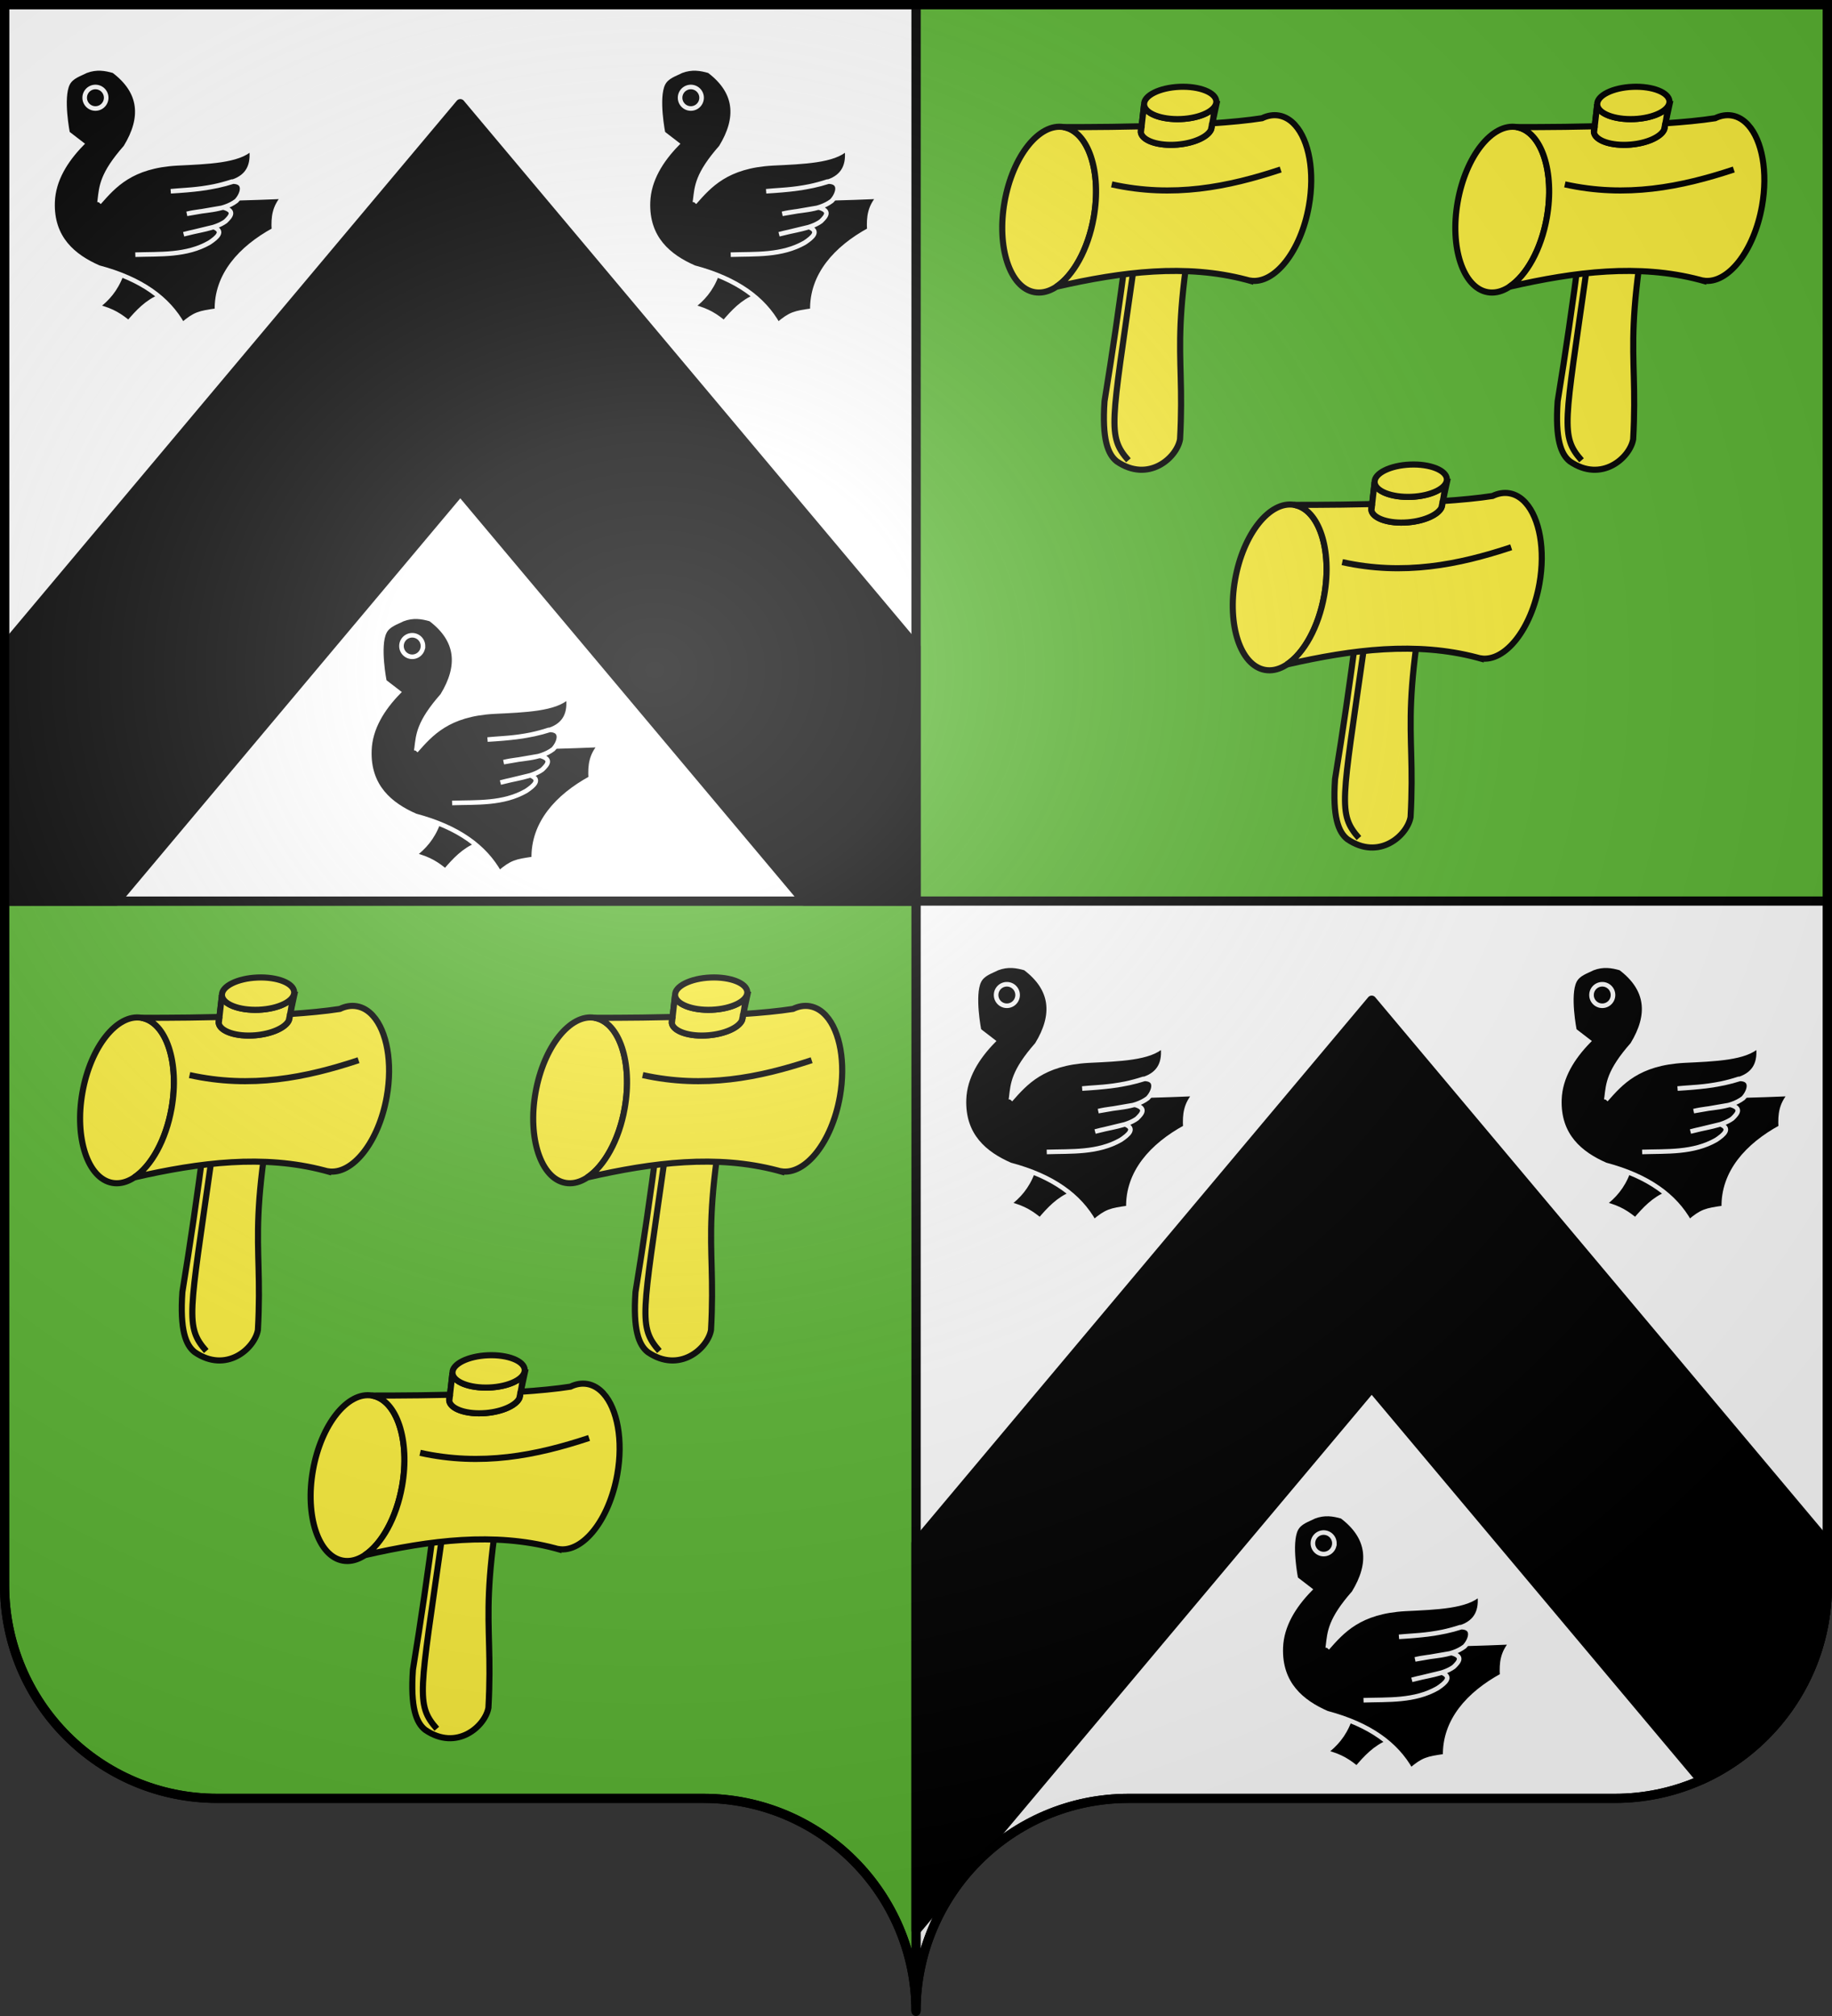
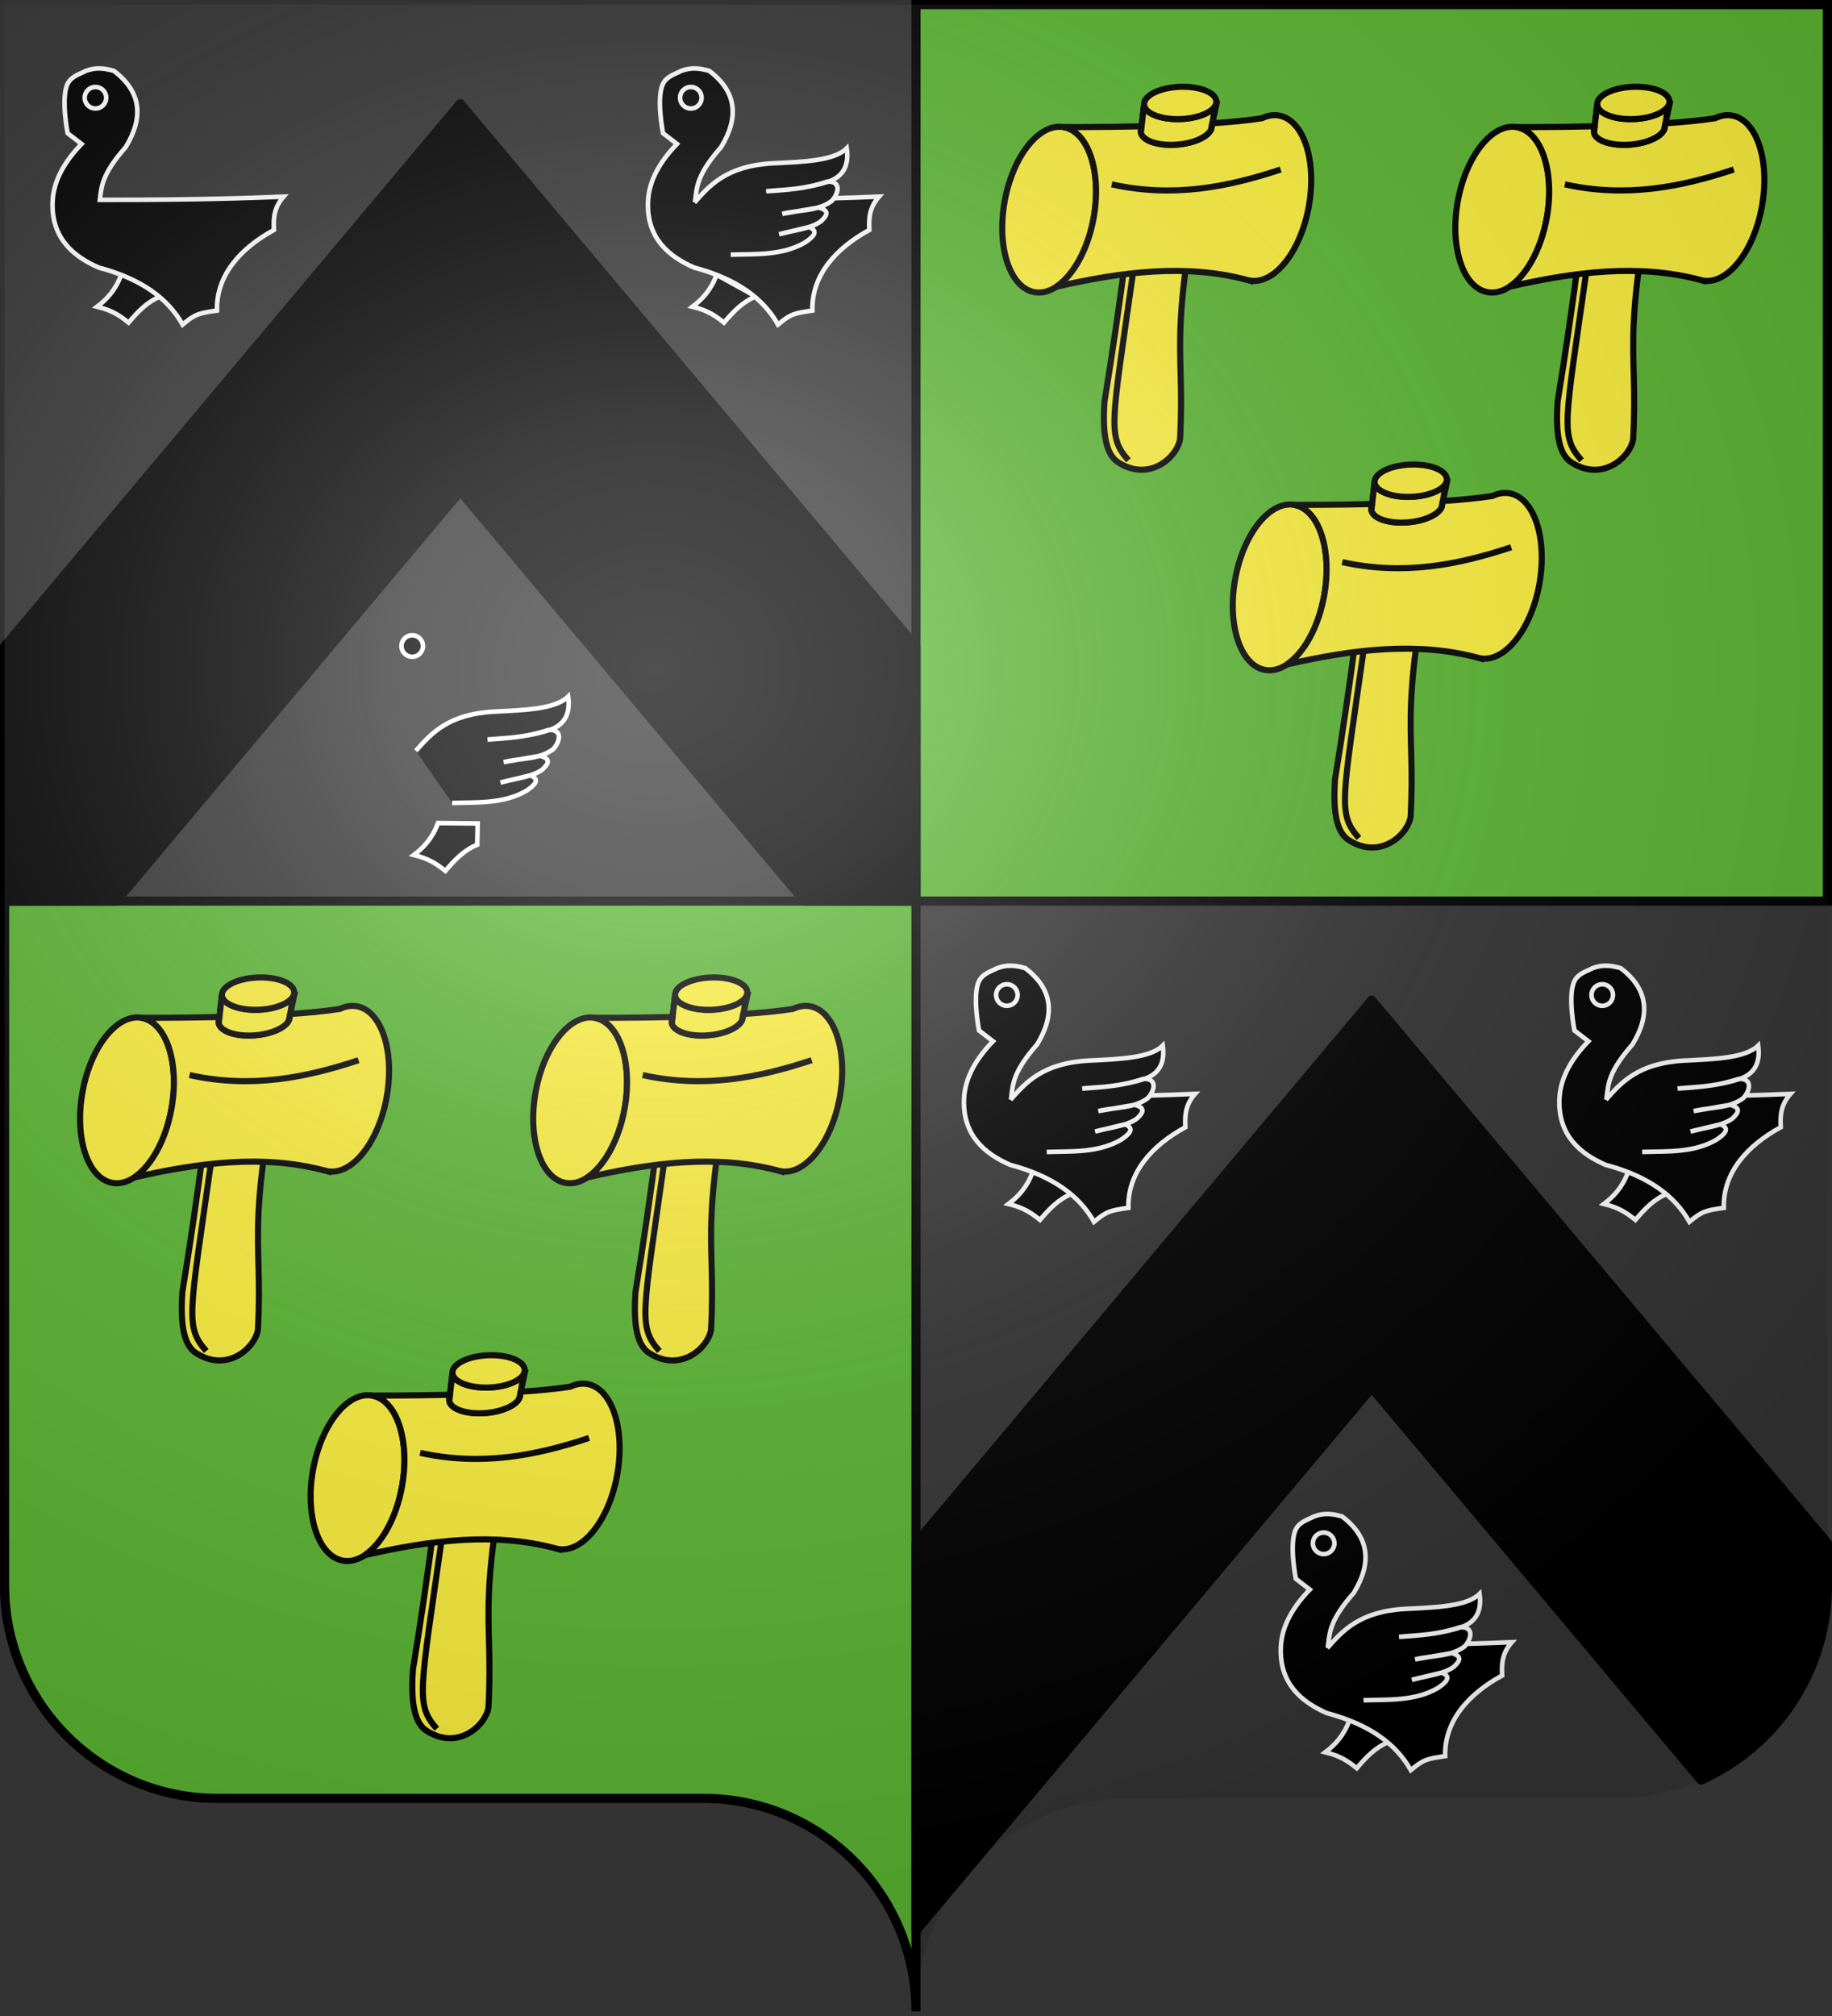
<svg xmlns="http://www.w3.org/2000/svg" xmlns:xlink="http://www.w3.org/1999/xlink" width="600" height="660" version="1.0">
  <rect width="100%" height="100%" fill="#333333" stroke="none" />
  <desc>Flag of Canton of Valais (Wallis)</desc>
  <defs>
    <radialGradient xlink:href="#a" id="f" cx="285.186" cy="200.448" r="300" fx="285.186" fy="200.448" gradientTransform="matrix(1.551 0 0 1.35 -227.894 -51.264)" gradientUnits="userSpaceOnUse" />
    <linearGradient id="a">
      <stop offset="0" style="stop-color:white;stop-opacity:.314" />
      <stop offset=".19" style="stop-color:white;stop-opacity:.251" />
      <stop offset=".6" style="stop-color:#6b6b6b;stop-opacity:.125" />
      <stop offset="1" style="stop-color:black;stop-opacity:.125" />
    </linearGradient>
  </defs>
  <g style="opacity:1;display:inline">
    <path d="M300 1.5V295h298.5V1.5z" style="opacity:1;fill:#5ab532;fill-opacity:1;fill-rule:nonzero;stroke:#000;stroke-width:3;stroke-linecap:butt;stroke-linejoin:miter;marker:none;marker-start:none;marker-mid:none;marker-end:none;stroke-miterlimit:4;stroke-dasharray:none;stroke-dashoffset:0;stroke-opacity:1;visibility:visible;display:inline;overflow:visible" />
-     <path d="M300 295v363.5c0-38.504 31.21-69.75 69.656-69.75h159.188c38.447 0 69.656-31.246 69.656-69.75V295z" style="opacity:1;fill:#fff;fill-opacity:1;fill-rule:nonzero;stroke:#000;stroke-width:3;stroke-linecap:butt;stroke-linejoin:miter;marker:none;marker-start:none;marker-mid:none;marker-end:none;stroke-miterlimit:4;stroke-dasharray:none;stroke-dashoffset:0;stroke-opacity:1;visibility:visible;display:inline;overflow:visible" />
    <path d="M1.5 295v224c0 38.504 31.21 69.75 69.656 69.75h159.188c38.447 0 69.656 31.246 69.656 69.75V295z" style="opacity:1;fill:#5ab532;fill-opacity:1;fill-rule:nonzero;stroke:#000;stroke-width:3;stroke-linecap:butt;stroke-linejoin:miter;marker:none;marker-start:none;marker-mid:none;marker-end:none;stroke-miterlimit:4;stroke-dasharray:none;stroke-dashoffset:0;stroke-opacity:1;visibility:visible;display:inline;overflow:visible" />
-     <path d="M1.5 1.5V295H300V1.5z" style="opacity:1;fill:#fff;fill-opacity:1;fill-rule:nonzero;stroke:#000;stroke-width:3;stroke-linecap:butt;stroke-linejoin:miter;marker:none;marker-start:none;marker-mid:none;marker-end:none;stroke-miterlimit:4;stroke-dasharray:none;stroke-dashoffset:0;stroke-opacity:1;visibility:visible;display:inline;overflow:visible" />
    <path d="M150.75 33.938 97.469 97.375 1.5 211.656V295h36.563L150.75 160.813 263.438 295H300v-83.344L204.031 97.375z" style="opacity:1;fill:#000;fill-opacity:1;fill-rule:nonzero;stroke:#000;stroke-width:3;stroke-linecap:butt;stroke-linejoin:round;marker:none;marker-start:none;marker-mid:none;marker-end:none;stroke-miterlimit:4;stroke-dasharray:none;stroke-dashoffset:0;stroke-opacity:1;visibility:visible;display:inline;overflow:visible" />
    <path d="m449.25 327.438-53.281 63.437L300 505.156v126.875l149.25-177.718L557.125 582.75C581.488 571.883 598.5 547.417 598.5 519v-13.844l-95.969-114.281z" style="opacity:1;fill:#000;fill-opacity:1;fill-rule:nonzero;stroke:#000;stroke-width:3;stroke-linecap:butt;stroke-linejoin:round;marker:none;marker-start:none;marker-mid:none;marker-end:none;stroke-miterlimit:4;stroke-dasharray:none;stroke-dashoffset:0;stroke-opacity:1;visibility:visible;display:inline;overflow:visible" />
  </g>
  <g style="display:inline">
    <g id="c" style="opacity:1;display:inline">
      <path d="M50.509 382.908c9.398 11.887 11.809 25.64 5.385 30.719-6.423 5.077-19.249-.445-28.645-12.333s-11.808-25.64-5.385-30.718c6.424-5.078 19.25.444 28.645 12.332z" style="fill:#fcef3c;fill-opacity:1;fill-rule:nonzero;stroke:#000;stroke-width:2;stroke-linecap:butt;stroke-linejoin:miter;marker:none;marker-start:none;marker-mid:none;marker-end:none;stroke-miterlimit:4;stroke-dasharray:none;stroke-dashoffset:0;stroke-opacity:1;visibility:visible;display:inline;overflow:visible" transform="rotate(48.388 551.215 569.49)" />
      <path d="m49.44 328.198-.105.118c1.338 2.308-.266 7.29-3.972 11.833-4.125 5.056-9.31 7.67-11.576 5.846 22.09 24.556 43.754 49.217 64.052 74.22 8.666 8.836 13.681 10.712 17.375 10.053 12.166-3.005 12.167-15.449 8.353-20.28-24.004-23.812-26.392-16.286-74.127-81.79z" style="fill:#fcef3c;fill-opacity:1;fill-rule:evenodd;stroke:#000;stroke-width:2;stroke-linecap:butt;stroke-linejoin:miter;stroke-miterlimit:4;stroke-dasharray:none;stroke-opacity:1" transform="rotate(48.388 551.215 569.49)" />
      <path d="M71.689 313.483c-2.253.01-4.253.618-5.858 1.886-1.471 1.163-2.469 2.786-3.035 4.734-2.578 4.005-6.01 8.69-9.794 13.567.259.084.488.2.703.363 2.29 1.73 1.023 7.328-2.836 12.49-3.858 5.16-8.851 7.939-11.142 6.209-.483-.366-.809-.9-.984-1.57-9.233 10.912-17.074 19.574-16.87 19.413 6.419-5.074 19.243.457 28.633 12.337 6.603 8.353 9.752 17.631 8.81 24.17 10.698-19.496 22.483-36.635 39.6-48.035.255-.15.988-.658 1.114-.738l-.024-.024c6.225-5.173 3.784-18.796-5.53-30.579-7.043-8.91-16.03-14.253-22.787-14.223z" style="fill:#fcef3c;fill-opacity:1;fill-rule:nonzero;stroke:#000;stroke-width:2;stroke-linecap:butt;stroke-linejoin:miter;marker:none;marker-start:none;marker-mid:none;marker-end:none;stroke-miterlimit:4;stroke-dasharray:none;stroke-dashoffset:0;stroke-opacity:1;visibility:visible;display:inline;overflow:visible" transform="rotate(48.388 551.215 569.49)" />
      <path d="M49.545 328.808c.898 2.47-.716 7.093-4.182 11.34-4.125 5.057-9.31 7.67-11.576 5.847q2.405 2.677 4.804 5.354c.053-.063.288.224.375.41l1.02 1.137c2.389 1.361 7.162-1.396 10.883-6.374 3.236-4.327 4.645-8.96 3.667-11.364l-.82-1.113c-.004-.004-.568-.57-.492-.668-1.138-1.547-2.46-2.96-3.679-4.57z" style="fill:#fcef3c;fill-opacity:1;fill-rule:evenodd;stroke:#000;stroke-width:2;stroke-linecap:butt;stroke-linejoin:miter;stroke-miterlimit:4;stroke-dasharray:none;stroke-opacity:1" transform="rotate(48.388 551.215 569.49)" />
      <path d="M45.358 340.147c-4.135 5.068-9.319 7.681-11.58 5.837s-.74-7.447 3.394-12.515 9.319-7.68 11.58-5.837c2.26 1.845.74 7.448-3.394 12.515z" style="fill:#fcef3c;fill-opacity:1;fill-rule:nonzero;stroke:#000;stroke-width:2;stroke-linecap:butt;stroke-linejoin:miter;marker:none;marker-start:none;marker-mid:none;marker-end:none;stroke-miterlimit:4;stroke-dasharray:none;stroke-dashoffset:0;stroke-opacity:1;visibility:visible;display:inline;overflow:visible" transform="rotate(48.388 551.215 569.49)" />
      <path d="M46.301 371.285c16.659-12.057 25.89-27.827 33.108-44.605M72.47 385.163c32.485 38.268 34.366 41.98 45.002 42.028" style="fill:none;fill-opacity:1;fill-rule:evenodd;stroke:#000;stroke-width:2;stroke-linecap:butt;stroke-linejoin:miter;stroke-miterlimit:4;stroke-dasharray:none;stroke-opacity:1" transform="rotate(48.388 551.215 569.49)" />
    </g>
    <g style="opacity:1;stroke:#fff;stroke-width:3.106;stroke-miterlimit:4;stroke-dasharray:none;stroke-opacity:1;display:inline">
      <path d="M283.593 334.794c-3.757 10.174-9.656 16.6-16.356 21.624 10.928 2.65 16.203 6.714 21.346 10.811 6.144-7.243 12.568-14.137 21.623-17.742l.278-14.415z" style="fill:#000;fill-opacity:1;fill-rule:evenodd;stroke:#fff;stroke-width:3.106;stroke-linecap:butt;stroke-linejoin:miter;stroke-miterlimit:4;stroke-dasharray:none;stroke-opacity:1" transform="matrix(.483 0 0 .483 6.475 107.753)" />
-       <path d="M247.25 205.326c2.496-5.063 8.258-6.577 12.386-8.744 7.224-2.727 13.18-1.65 18.944 0 18.83 14.215 20.264 31.69 8.015 51.732-16.18 18.37-16.385 26.756-17.487 35.702 39.324.008 79.51-.273 124.594-2.186-6.154 7.002-7.047 13.72-6.558 22.588-22.643 12.358-39.22 30.664-38.616 54.646-12.267 1.76-14.712 2.238-23.316 9.472-9.802-17.443-27.614-30.882-56.832-38.617-17.006-7.432-32.217-19.775-31.33-44.445.54-15.075 8.943-28.316 19.672-39.346l-9.472-7.286s-4.73-23.925 0-33.516z" style="fill:#000;fill-opacity:1;fill-rule:evenodd;stroke:#fff;stroke-width:3.106;stroke-linecap:butt;stroke-linejoin:miter;stroke-miterlimit:4;stroke-dasharray:none;stroke-opacity:1" transform="matrix(.483 0 0 .483 6.475 107.753)" />
      <path d="M273.4 214.798a7.286 7.286 0 1 1-14.572 0 7.286 7.286 0 1 1 14.573 0z" style="fill:#000;fill-opacity:1;fill-rule:nonzero;stroke:#fff;stroke-width:3.106;stroke-linecap:butt;stroke-linejoin:miter;marker:none;marker-start:none;marker-mid:none;marker-end:none;stroke-miterlimit:4;stroke-dasharray:none;stroke-dashoffset:0;stroke-opacity:1;visibility:visible;display:inline;overflow:visible" transform="matrix(.483 0 0 .483 6.475 107.753)" />
      <path d="M268.576 285.836c10.188-11.526 21.74-24.873 52.993-26.593 20.644-1 41.84-1.659 50.274-10.2 1.578 11.273-2.138 19.073-12.386 22.587-13.857 4.486-28.04 5.712-42.26 6.557 12.831-1.245 23.879-.835 41.531-6.557 10.267-.292 7.044 8.914 2.915 13.115-9.542 7.153-22.306 5.929-33.517 8.743l24.773-4.268c8.068 2.228 5.04 5.866 1.422 9.333-7.008 5.1-18.647 6.063-28.38 8.78l20.262-4.892c7.262 2.85 2.55 6.976-2.811 10.546-15.625 8.976-33.694 7.633-50.24 8.189" style="fill:#000;fill-opacity:1;fill-rule:evenodd;stroke:#fff;stroke-width:3.106;stroke-linecap:butt;stroke-linejoin:miter;stroke-miterlimit:4;stroke-dasharray:none;stroke-opacity:1" transform="matrix(.483 0 0 .483 6.475 107.753)" />
    </g>
    <g style="opacity:1;stroke:#fff;stroke-width:3.106;stroke-miterlimit:4;stroke-dasharray:none;stroke-opacity:1;display:inline">
      <path d="M283.593 334.794c-3.757 10.174-9.656 16.6-16.356 21.624 10.928 2.65 16.203 6.714 21.346 10.811 6.144-7.243 12.568-14.137 21.623-17.742l.278-14.415z" style="fill:#000;fill-opacity:1;fill-rule:evenodd;stroke:#fff;stroke-width:3.106;stroke-linecap:butt;stroke-linejoin:miter;stroke-miterlimit:4;stroke-dasharray:none;stroke-opacity:1" transform="matrix(.483 0 0 .483 -97.275 -71.747)" />
      <path d="M247.25 205.326c2.496-5.063 8.258-6.577 12.386-8.744 7.224-2.727 13.18-1.65 18.944 0 18.83 14.215 20.264 31.69 8.015 51.732-16.18 18.37-16.385 26.756-17.487 35.702 39.324.008 79.51-.273 124.594-2.186-6.154 7.002-7.047 13.72-6.558 22.588-22.643 12.358-39.22 30.664-38.616 54.646-12.267 1.76-14.712 2.238-23.316 9.472-9.802-17.443-27.614-30.882-56.832-38.617-17.006-7.432-32.217-19.775-31.33-44.445.54-15.075 8.943-28.316 19.672-39.346l-9.472-7.286s-4.73-23.925 0-33.516z" style="fill:#000;fill-opacity:1;fill-rule:evenodd;stroke:#fff;stroke-width:3.106;stroke-linecap:butt;stroke-linejoin:miter;stroke-miterlimit:4;stroke-dasharray:none;stroke-opacity:1" transform="matrix(.483 0 0 .483 -97.275 -71.747)" />
      <path d="M273.4 214.798a7.286 7.286 0 1 1-14.572 0 7.286 7.286 0 1 1 14.573 0z" style="fill:#000;fill-opacity:1;fill-rule:nonzero;stroke:#fff;stroke-width:3.106;stroke-linecap:butt;stroke-linejoin:miter;marker:none;marker-start:none;marker-mid:none;marker-end:none;stroke-miterlimit:4;stroke-dasharray:none;stroke-dashoffset:0;stroke-opacity:1;visibility:visible;display:inline;overflow:visible" transform="matrix(.483 0 0 .483 -97.275 -71.747)" />
-       <path d="M268.576 285.836c10.188-11.526 21.74-24.873 52.993-26.593 20.644-1 41.84-1.659 50.274-10.2 1.578 11.273-2.138 19.073-12.386 22.587-13.857 4.486-28.04 5.712-42.26 6.557 12.831-1.245 23.879-.835 41.531-6.557 10.267-.292 7.044 8.914 2.915 13.115-9.542 7.153-22.306 5.929-33.517 8.743l24.773-4.268c8.068 2.228 5.04 5.866 1.422 9.333-7.008 5.1-18.647 6.063-28.38 8.78l20.262-4.892c7.262 2.85 2.55 6.976-2.811 10.546-15.625 8.976-33.694 7.633-50.24 8.189" style="fill:#000;fill-opacity:1;fill-rule:evenodd;stroke:#fff;stroke-width:3.106;stroke-linecap:butt;stroke-linejoin:miter;stroke-miterlimit:4;stroke-dasharray:none;stroke-opacity:1" transform="matrix(.483 0 0 .483 -97.275 -71.747)" />
    </g>
    <g style="opacity:1;stroke:#fff;stroke-width:3.106;stroke-miterlimit:4;stroke-dasharray:none;stroke-opacity:1;display:inline">
-       <path d="M283.593 334.794c-3.757 10.174-9.656 16.6-16.356 21.624 10.928 2.65 16.203 6.714 21.346 10.811 6.144-7.243 12.568-14.137 21.623-17.742l.278-14.415z" style="fill:#000;fill-opacity:1;fill-rule:evenodd;stroke:#fff;stroke-width:3.106;stroke-linecap:butt;stroke-linejoin:miter;stroke-miterlimit:4;stroke-dasharray:none;stroke-opacity:1" transform="matrix(.483 0 0 .483 97.725 -71.747)" />
+       <path d="M283.593 334.794c-3.757 10.174-9.656 16.6-16.356 21.624 10.928 2.65 16.203 6.714 21.346 10.811 6.144-7.243 12.568-14.137 21.623-17.742z" style="fill:#000;fill-opacity:1;fill-rule:evenodd;stroke:#fff;stroke-width:3.106;stroke-linecap:butt;stroke-linejoin:miter;stroke-miterlimit:4;stroke-dasharray:none;stroke-opacity:1" transform="matrix(.483 0 0 .483 97.725 -71.747)" />
      <path d="M247.25 205.326c2.496-5.063 8.258-6.577 12.386-8.744 7.224-2.727 13.18-1.65 18.944 0 18.83 14.215 20.264 31.69 8.015 51.732-16.18 18.37-16.385 26.756-17.487 35.702 39.324.008 79.51-.273 124.594-2.186-6.154 7.002-7.047 13.72-6.558 22.588-22.643 12.358-39.22 30.664-38.616 54.646-12.267 1.76-14.712 2.238-23.316 9.472-9.802-17.443-27.614-30.882-56.832-38.617-17.006-7.432-32.217-19.775-31.33-44.445.54-15.075 8.943-28.316 19.672-39.346l-9.472-7.286s-4.73-23.925 0-33.516z" style="fill:#000;fill-opacity:1;fill-rule:evenodd;stroke:#fff;stroke-width:3.106;stroke-linecap:butt;stroke-linejoin:miter;stroke-miterlimit:4;stroke-dasharray:none;stroke-opacity:1" transform="matrix(.483 0 0 .483 97.725 -71.747)" />
      <path d="M273.4 214.798a7.286 7.286 0 1 1-14.572 0 7.286 7.286 0 1 1 14.573 0z" style="fill:#000;fill-opacity:1;fill-rule:nonzero;stroke:#fff;stroke-width:3.106;stroke-linecap:butt;stroke-linejoin:miter;marker:none;marker-start:none;marker-mid:none;marker-end:none;stroke-miterlimit:4;stroke-dasharray:none;stroke-dashoffset:0;stroke-opacity:1;visibility:visible;display:inline;overflow:visible" transform="matrix(.483 0 0 .483 97.725 -71.747)" />
      <path d="M268.576 285.836c10.188-11.526 21.74-24.873 52.993-26.593 20.644-1 41.84-1.659 50.274-10.2 1.578 11.273-2.138 19.073-12.386 22.587-13.857 4.486-28.04 5.712-42.26 6.557 12.831-1.245 23.879-.835 41.531-6.557 10.267-.292 7.044 8.914 2.915 13.115-9.542 7.153-22.306 5.929-33.517 8.743l24.773-4.268c8.068 2.228 5.04 5.866 1.422 9.333-7.008 5.1-18.647 6.063-28.38 8.78l20.262-4.892c7.262 2.85 2.55 6.976-2.811 10.546-15.625 8.976-33.694 7.633-50.24 8.189" style="fill:#000;fill-opacity:1;fill-rule:evenodd;stroke:#fff;stroke-width:3.106;stroke-linecap:butt;stroke-linejoin:miter;stroke-miterlimit:4;stroke-dasharray:none;stroke-opacity:1" transform="matrix(.483 0 0 .483 97.725 -71.747)" />
    </g>
    <g style="opacity:1;stroke:#fff;stroke-width:3.106;stroke-miterlimit:4;stroke-dasharray:none;stroke-opacity:1;display:inline">
      <path d="M283.593 334.794c-3.757 10.174-9.656 16.6-16.356 21.624 10.928 2.65 16.203 6.714 21.346 10.811 6.144-7.243 12.568-14.137 21.623-17.742l.278-14.415z" style="fill:#000;fill-opacity:1;fill-rule:evenodd;stroke:#fff;stroke-width:3.106;stroke-linecap:butt;stroke-linejoin:miter;stroke-miterlimit:4;stroke-dasharray:none;stroke-opacity:1" transform="matrix(.483 0 0 .483 304.975 401.503)" />
      <path d="M247.25 205.326c2.496-5.063 8.258-6.577 12.386-8.744 7.224-2.727 13.18-1.65 18.944 0 18.83 14.215 20.264 31.69 8.015 51.732-16.18 18.37-16.385 26.756-17.487 35.702 39.324.008 79.51-.273 124.594-2.186-6.154 7.002-7.047 13.72-6.558 22.588-22.643 12.358-39.22 30.664-38.616 54.646-12.267 1.76-14.712 2.238-23.316 9.472-9.802-17.443-27.614-30.882-56.832-38.617-17.006-7.432-32.217-19.775-31.33-44.445.54-15.075 8.943-28.316 19.672-39.346l-9.472-7.286s-4.73-23.925 0-33.516z" style="fill:#000;fill-opacity:1;fill-rule:evenodd;stroke:#fff;stroke-width:3.106;stroke-linecap:butt;stroke-linejoin:miter;stroke-miterlimit:4;stroke-dasharray:none;stroke-opacity:1" transform="matrix(.483 0 0 .483 304.975 401.503)" />
      <path d="M273.4 214.798a7.286 7.286 0 1 1-14.572 0 7.286 7.286 0 1 1 14.573 0z" style="fill:#000;fill-opacity:1;fill-rule:nonzero;stroke:#fff;stroke-width:3.106;stroke-linecap:butt;stroke-linejoin:miter;marker:none;marker-start:none;marker-mid:none;marker-end:none;stroke-miterlimit:4;stroke-dasharray:none;stroke-dashoffset:0;stroke-opacity:1;visibility:visible;display:inline;overflow:visible" transform="matrix(.483 0 0 .483 304.975 401.503)" />
      <path d="M268.576 285.836c10.188-11.526 21.74-24.873 52.993-26.593 20.644-1 41.84-1.659 50.274-10.2 1.578 11.273-2.138 19.073-12.386 22.587-13.857 4.486-28.04 5.712-42.26 6.557 12.831-1.245 23.879-.835 41.531-6.557 10.267-.292 7.044 8.914 2.915 13.115-9.542 7.153-22.306 5.929-33.517 8.743l24.773-4.268c8.068 2.228 5.04 5.866 1.422 9.333-7.008 5.1-18.647 6.063-28.38 8.78l20.262-4.892c7.262 2.85 2.55 6.976-2.811 10.546-15.625 8.976-33.694 7.633-50.24 8.189" style="fill:#000;fill-opacity:1;fill-rule:evenodd;stroke:#fff;stroke-width:3.106;stroke-linecap:butt;stroke-linejoin:miter;stroke-miterlimit:4;stroke-dasharray:none;stroke-opacity:1" transform="matrix(.483 0 0 .483 304.975 401.503)" />
    </g>
    <g style="opacity:1;stroke:#fff;stroke-width:3.106;stroke-miterlimit:4;stroke-dasharray:none;stroke-opacity:1;display:inline">
      <path d="M283.593 334.794c-3.757 10.174-9.656 16.6-16.356 21.624 10.928 2.65 16.203 6.714 21.346 10.811 6.144-7.243 12.568-14.137 21.623-17.742l.278-14.415z" style="fill:#000;fill-opacity:1;fill-rule:evenodd;stroke:#fff;stroke-width:3.106;stroke-linecap:butt;stroke-linejoin:miter;stroke-miterlimit:4;stroke-dasharray:none;stroke-opacity:1" transform="matrix(.483 0 0 .483 201.225 222.003)" />
      <path d="M247.25 205.326c2.496-5.063 8.258-6.577 12.386-8.744 7.224-2.727 13.18-1.65 18.944 0 18.83 14.215 20.264 31.69 8.015 51.732-16.18 18.37-16.385 26.756-17.487 35.702 39.324.008 79.51-.273 124.594-2.186-6.154 7.002-7.047 13.72-6.558 22.588-22.643 12.358-39.22 30.664-38.616 54.646-12.267 1.76-14.712 2.238-23.316 9.472-9.802-17.443-27.614-30.882-56.832-38.617-17.006-7.432-32.217-19.775-31.33-44.445.54-15.075 8.943-28.316 19.672-39.346l-9.472-7.286s-4.73-23.925 0-33.516z" style="fill:#000;fill-opacity:1;fill-rule:evenodd;stroke:#fff;stroke-width:3.106;stroke-linecap:butt;stroke-linejoin:miter;stroke-miterlimit:4;stroke-dasharray:none;stroke-opacity:1" transform="matrix(.483 0 0 .483 201.225 222.003)" />
      <path d="M273.4 214.798a7.286 7.286 0 1 1-14.572 0 7.286 7.286 0 1 1 14.573 0z" style="fill:#000;fill-opacity:1;fill-rule:nonzero;stroke:#fff;stroke-width:3.106;stroke-linecap:butt;stroke-linejoin:miter;marker:none;marker-start:none;marker-mid:none;marker-end:none;stroke-miterlimit:4;stroke-dasharray:none;stroke-dashoffset:0;stroke-opacity:1;visibility:visible;display:inline;overflow:visible" transform="matrix(.483 0 0 .483 201.225 222.003)" />
      <path d="M268.576 285.836c10.188-11.526 21.74-24.873 52.993-26.593 20.644-1 41.84-1.659 50.274-10.2 1.578 11.273-2.138 19.073-12.386 22.587-13.857 4.486-28.04 5.712-42.26 6.557 12.831-1.245 23.879-.835 41.531-6.557 10.267-.292 7.044 8.914 2.915 13.115-9.542 7.153-22.306 5.929-33.517 8.743l24.773-4.268c8.068 2.228 5.04 5.866 1.422 9.333-7.008 5.1-18.647 6.063-28.38 8.78l20.262-4.892c7.262 2.85 2.55 6.976-2.811 10.546-15.625 8.976-33.694 7.633-50.24 8.189" style="fill:#000;fill-opacity:1;fill-rule:evenodd;stroke:#fff;stroke-width:3.106;stroke-linecap:butt;stroke-linejoin:miter;stroke-miterlimit:4;stroke-dasharray:none;stroke-opacity:1" transform="matrix(.483 0 0 .483 201.225 222.003)" />
    </g>
    <g style="opacity:1;stroke:#fff;stroke-width:3.106;stroke-miterlimit:4;stroke-dasharray:none;stroke-opacity:1;display:inline">
      <path d="M283.593 334.794c-3.757 10.174-9.656 16.6-16.356 21.624 10.928 2.65 16.203 6.714 21.346 10.811 6.144-7.243 12.568-14.137 21.623-17.742l.278-14.415z" style="fill:#000;fill-opacity:1;fill-rule:evenodd;stroke:#fff;stroke-width:3.106;stroke-linecap:butt;stroke-linejoin:miter;stroke-miterlimit:4;stroke-dasharray:none;stroke-opacity:1" transform="matrix(.483 0 0 .483 396.225 222.003)" />
      <path d="M247.25 205.326c2.496-5.063 8.258-6.577 12.386-8.744 7.224-2.727 13.18-1.65 18.944 0 18.83 14.215 20.264 31.69 8.015 51.732-16.18 18.37-16.385 26.756-17.487 35.702 39.324.008 79.51-.273 124.594-2.186-6.154 7.002-7.047 13.72-6.558 22.588-22.643 12.358-39.22 30.664-38.616 54.646-12.267 1.76-14.712 2.238-23.316 9.472-9.802-17.443-27.614-30.882-56.832-38.617-17.006-7.432-32.217-19.775-31.33-44.445.54-15.075 8.943-28.316 19.672-39.346l-9.472-7.286s-4.73-23.925 0-33.516z" style="fill:#000;fill-opacity:1;fill-rule:evenodd;stroke:#fff;stroke-width:3.106;stroke-linecap:butt;stroke-linejoin:miter;stroke-miterlimit:4;stroke-dasharray:none;stroke-opacity:1" transform="matrix(.483 0 0 .483 396.225 222.003)" />
      <path d="M273.4 214.798a7.286 7.286 0 1 1-14.572 0 7.286 7.286 0 1 1 14.573 0z" style="fill:#000;fill-opacity:1;fill-rule:nonzero;stroke:#fff;stroke-width:3.106;stroke-linecap:butt;stroke-linejoin:miter;marker:none;marker-start:none;marker-mid:none;marker-end:none;stroke-miterlimit:4;stroke-dasharray:none;stroke-dashoffset:0;stroke-opacity:1;visibility:visible;display:inline;overflow:visible" transform="matrix(.483 0 0 .483 396.225 222.003)" />
      <path d="M268.576 285.836c10.188-11.526 21.74-24.873 52.993-26.593 20.644-1 41.84-1.659 50.274-10.2 1.578 11.273-2.138 19.073-12.386 22.587-13.857 4.486-28.04 5.712-42.26 6.557 12.831-1.245 23.879-.835 41.531-6.557 10.267-.292 7.044 8.914 2.915 13.115-9.542 7.153-22.306 5.929-33.517 8.743l24.773-4.268c8.068 2.228 5.04 5.866 1.422 9.333-7.008 5.1-18.647 6.063-28.38 8.78l20.262-4.892c7.262 2.85 2.55 6.976-2.811 10.546-15.625 8.976-33.694 7.633-50.24 8.189" style="fill:#000;fill-opacity:1;fill-rule:evenodd;stroke:#fff;stroke-width:3.106;stroke-linecap:butt;stroke-linejoin:miter;stroke-miterlimit:4;stroke-dasharray:none;stroke-opacity:1" transform="matrix(.483 0 0 .483 396.225 222.003)" />
    </g>
    <use xlink:href="#c" id="d" width="600" height="660" x="0" y="0" transform="translate(148.402)" />
    <use xlink:href="#d" id="e" width="600" height="660" x="0" y="0" transform="translate(-72.9 123.669)" />
    <use xlink:href="#c" width="600" height="660" transform="translate(-302.012 291.598)" />
    <use xlink:href="#d" width="600" height="660" transform="translate(-302.012 291.598)" />
    <use xlink:href="#e" width="600" height="660" transform="translate(-302.012 291.598)" />
  </g>
  <g style="display:inline">
    <path d="M1.5 1.5V518.99c0 38.505 31.203 69.755 69.65 69.755h159.2c38.447 0 69.65 31.25 69.65 69.754 0-38.504 31.203-69.754 69.65-69.754h159.2c38.447 0 69.65-31.25 69.65-69.755V1.5z" style="fill:url(#f);fill-opacity:1;fill-rule:evenodd;stroke:none;stroke-width:3;stroke-linecap:butt;stroke-linejoin:miter;stroke-miterlimit:4;stroke-dasharray:none;stroke-opacity:1" />
  </g>
  <g style="display:inline">
-     <path d="M300 658.5c0-38.504 31.203-69.754 69.65-69.754h159.2c38.447 0 69.65-31.25 69.65-69.753V1.5H1.5v517.493c0 38.504 31.203 69.753 69.65 69.753h159.2c38.447 0 69.65 31.25 69.65 69.754" style="fill:none;fill-opacity:1;fill-rule:nonzero;stroke:#000;stroke-width:3;stroke-linecap:round;stroke-linejoin:round;stroke-miterlimit:4;stroke-dasharray:none;stroke-dashoffset:0;stroke-opacity:1" />
-   </g>
+     </g>
</svg>